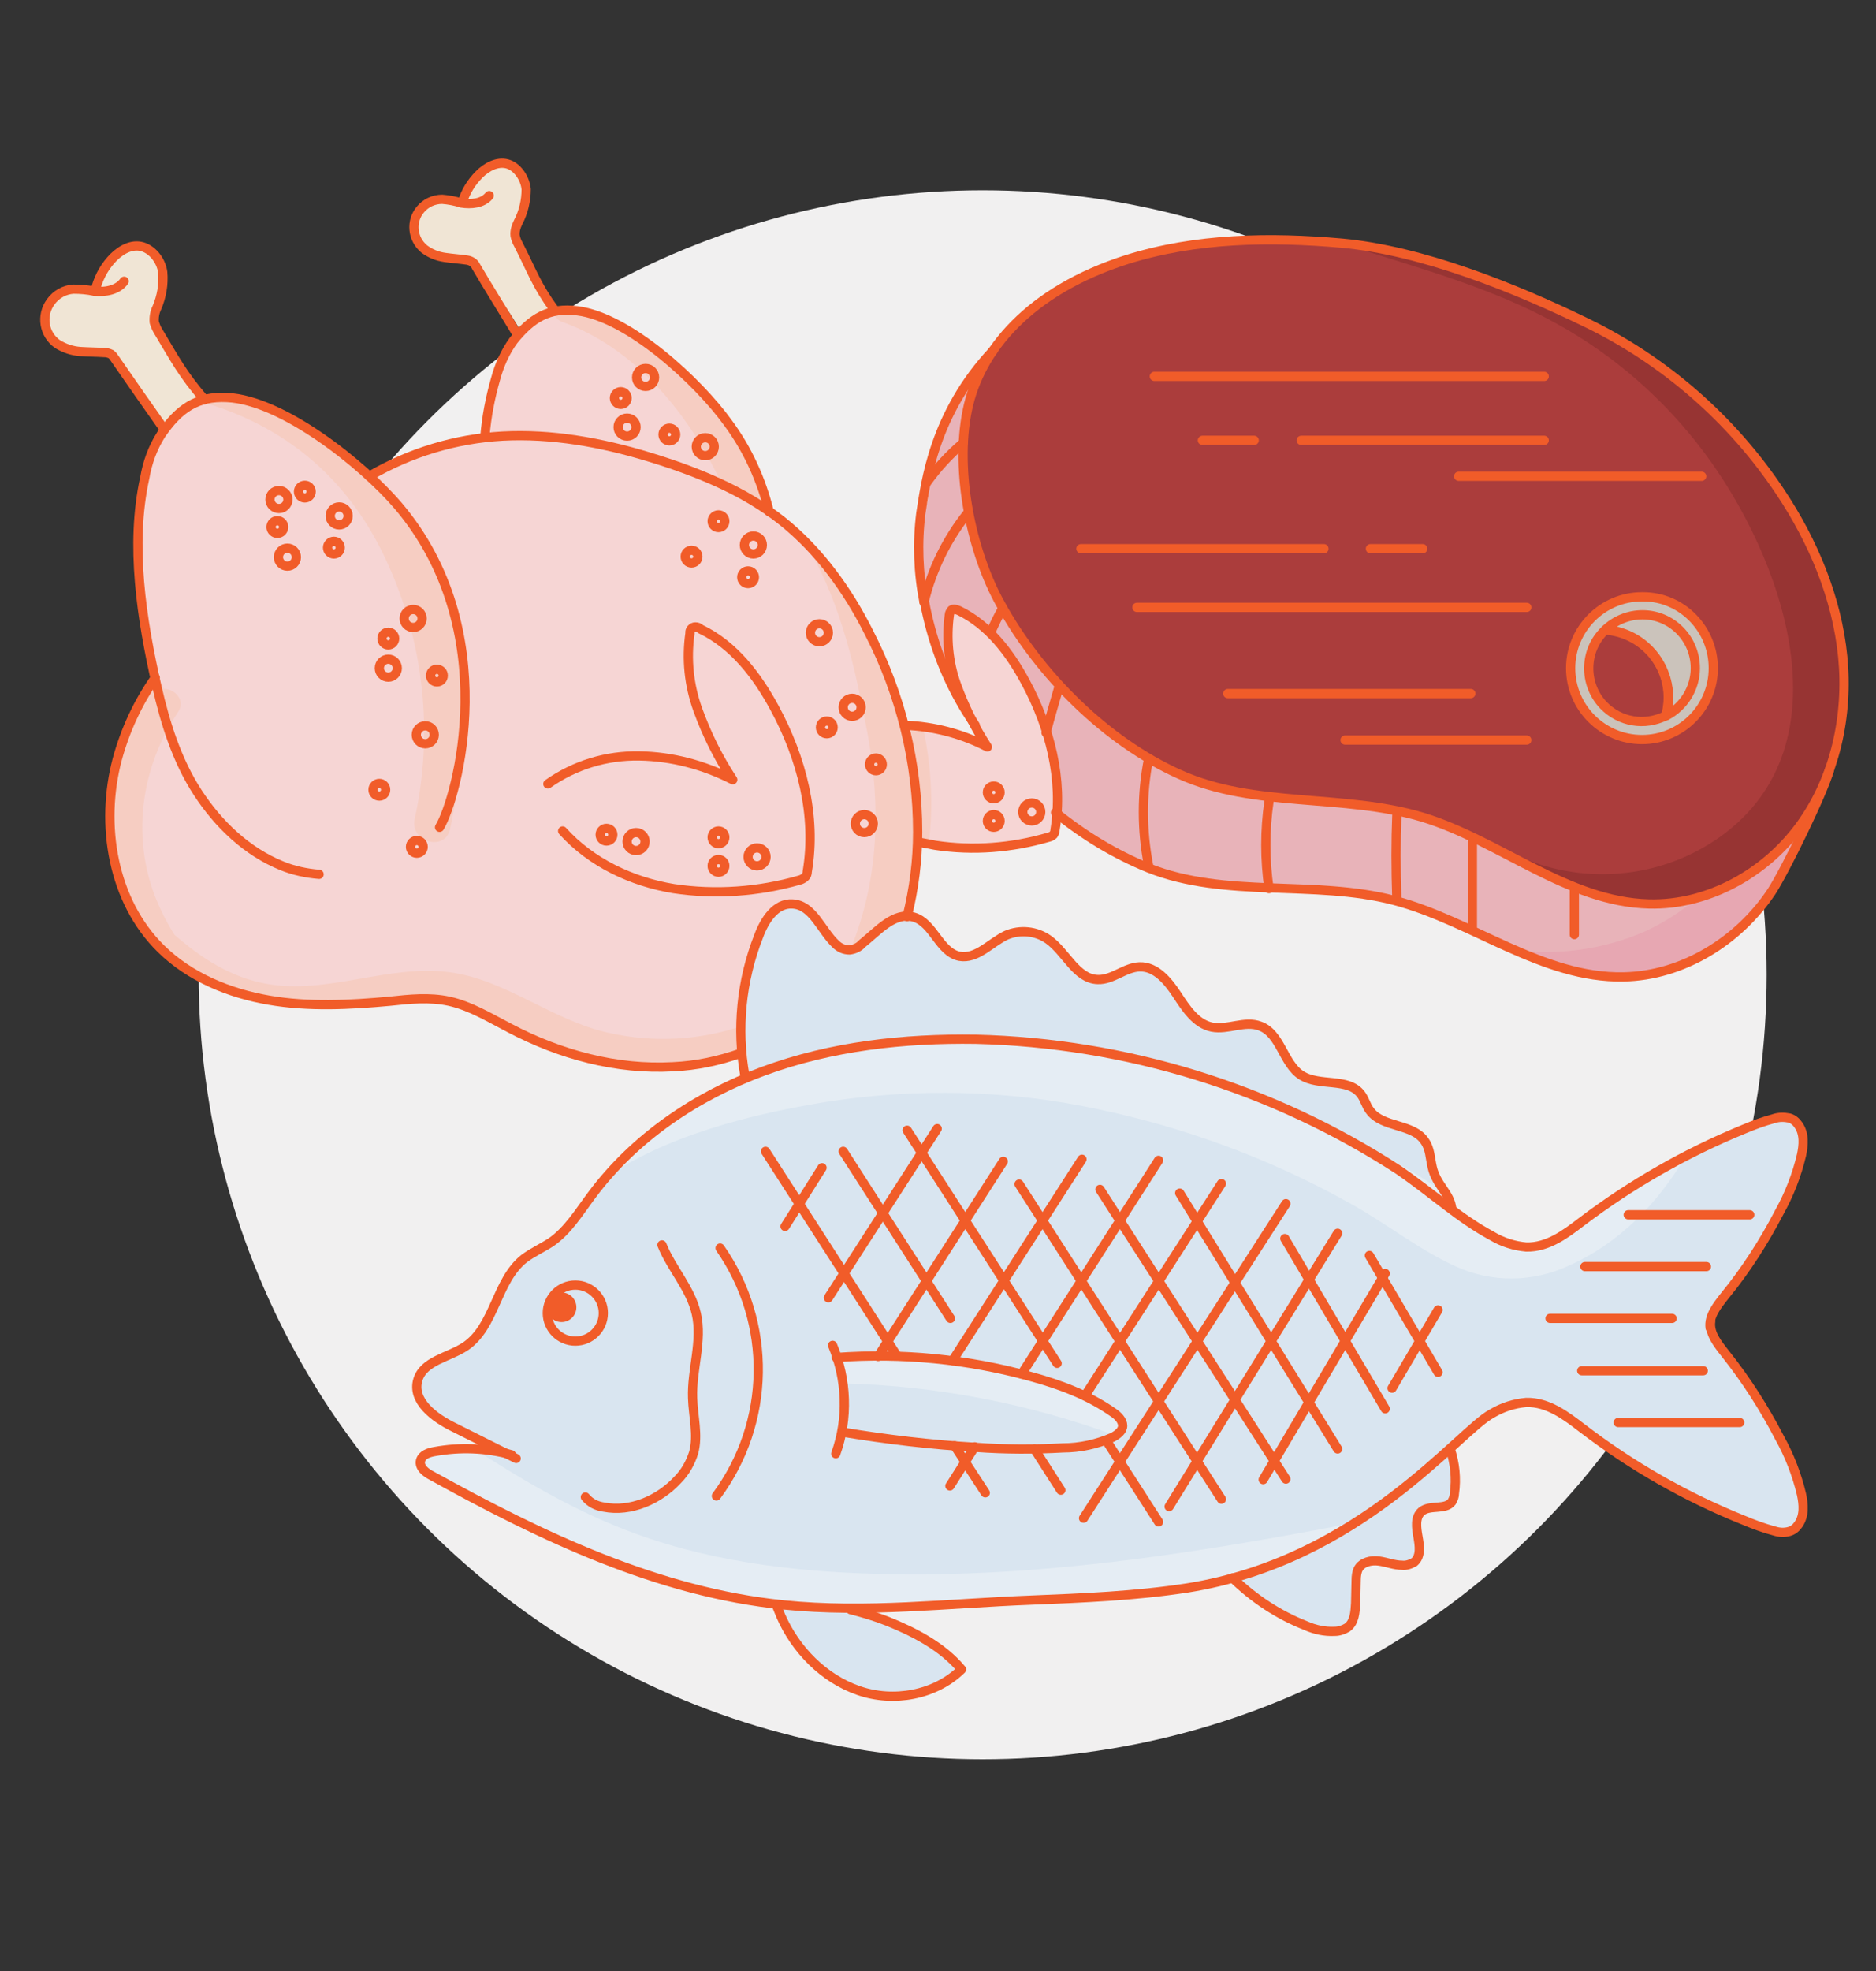
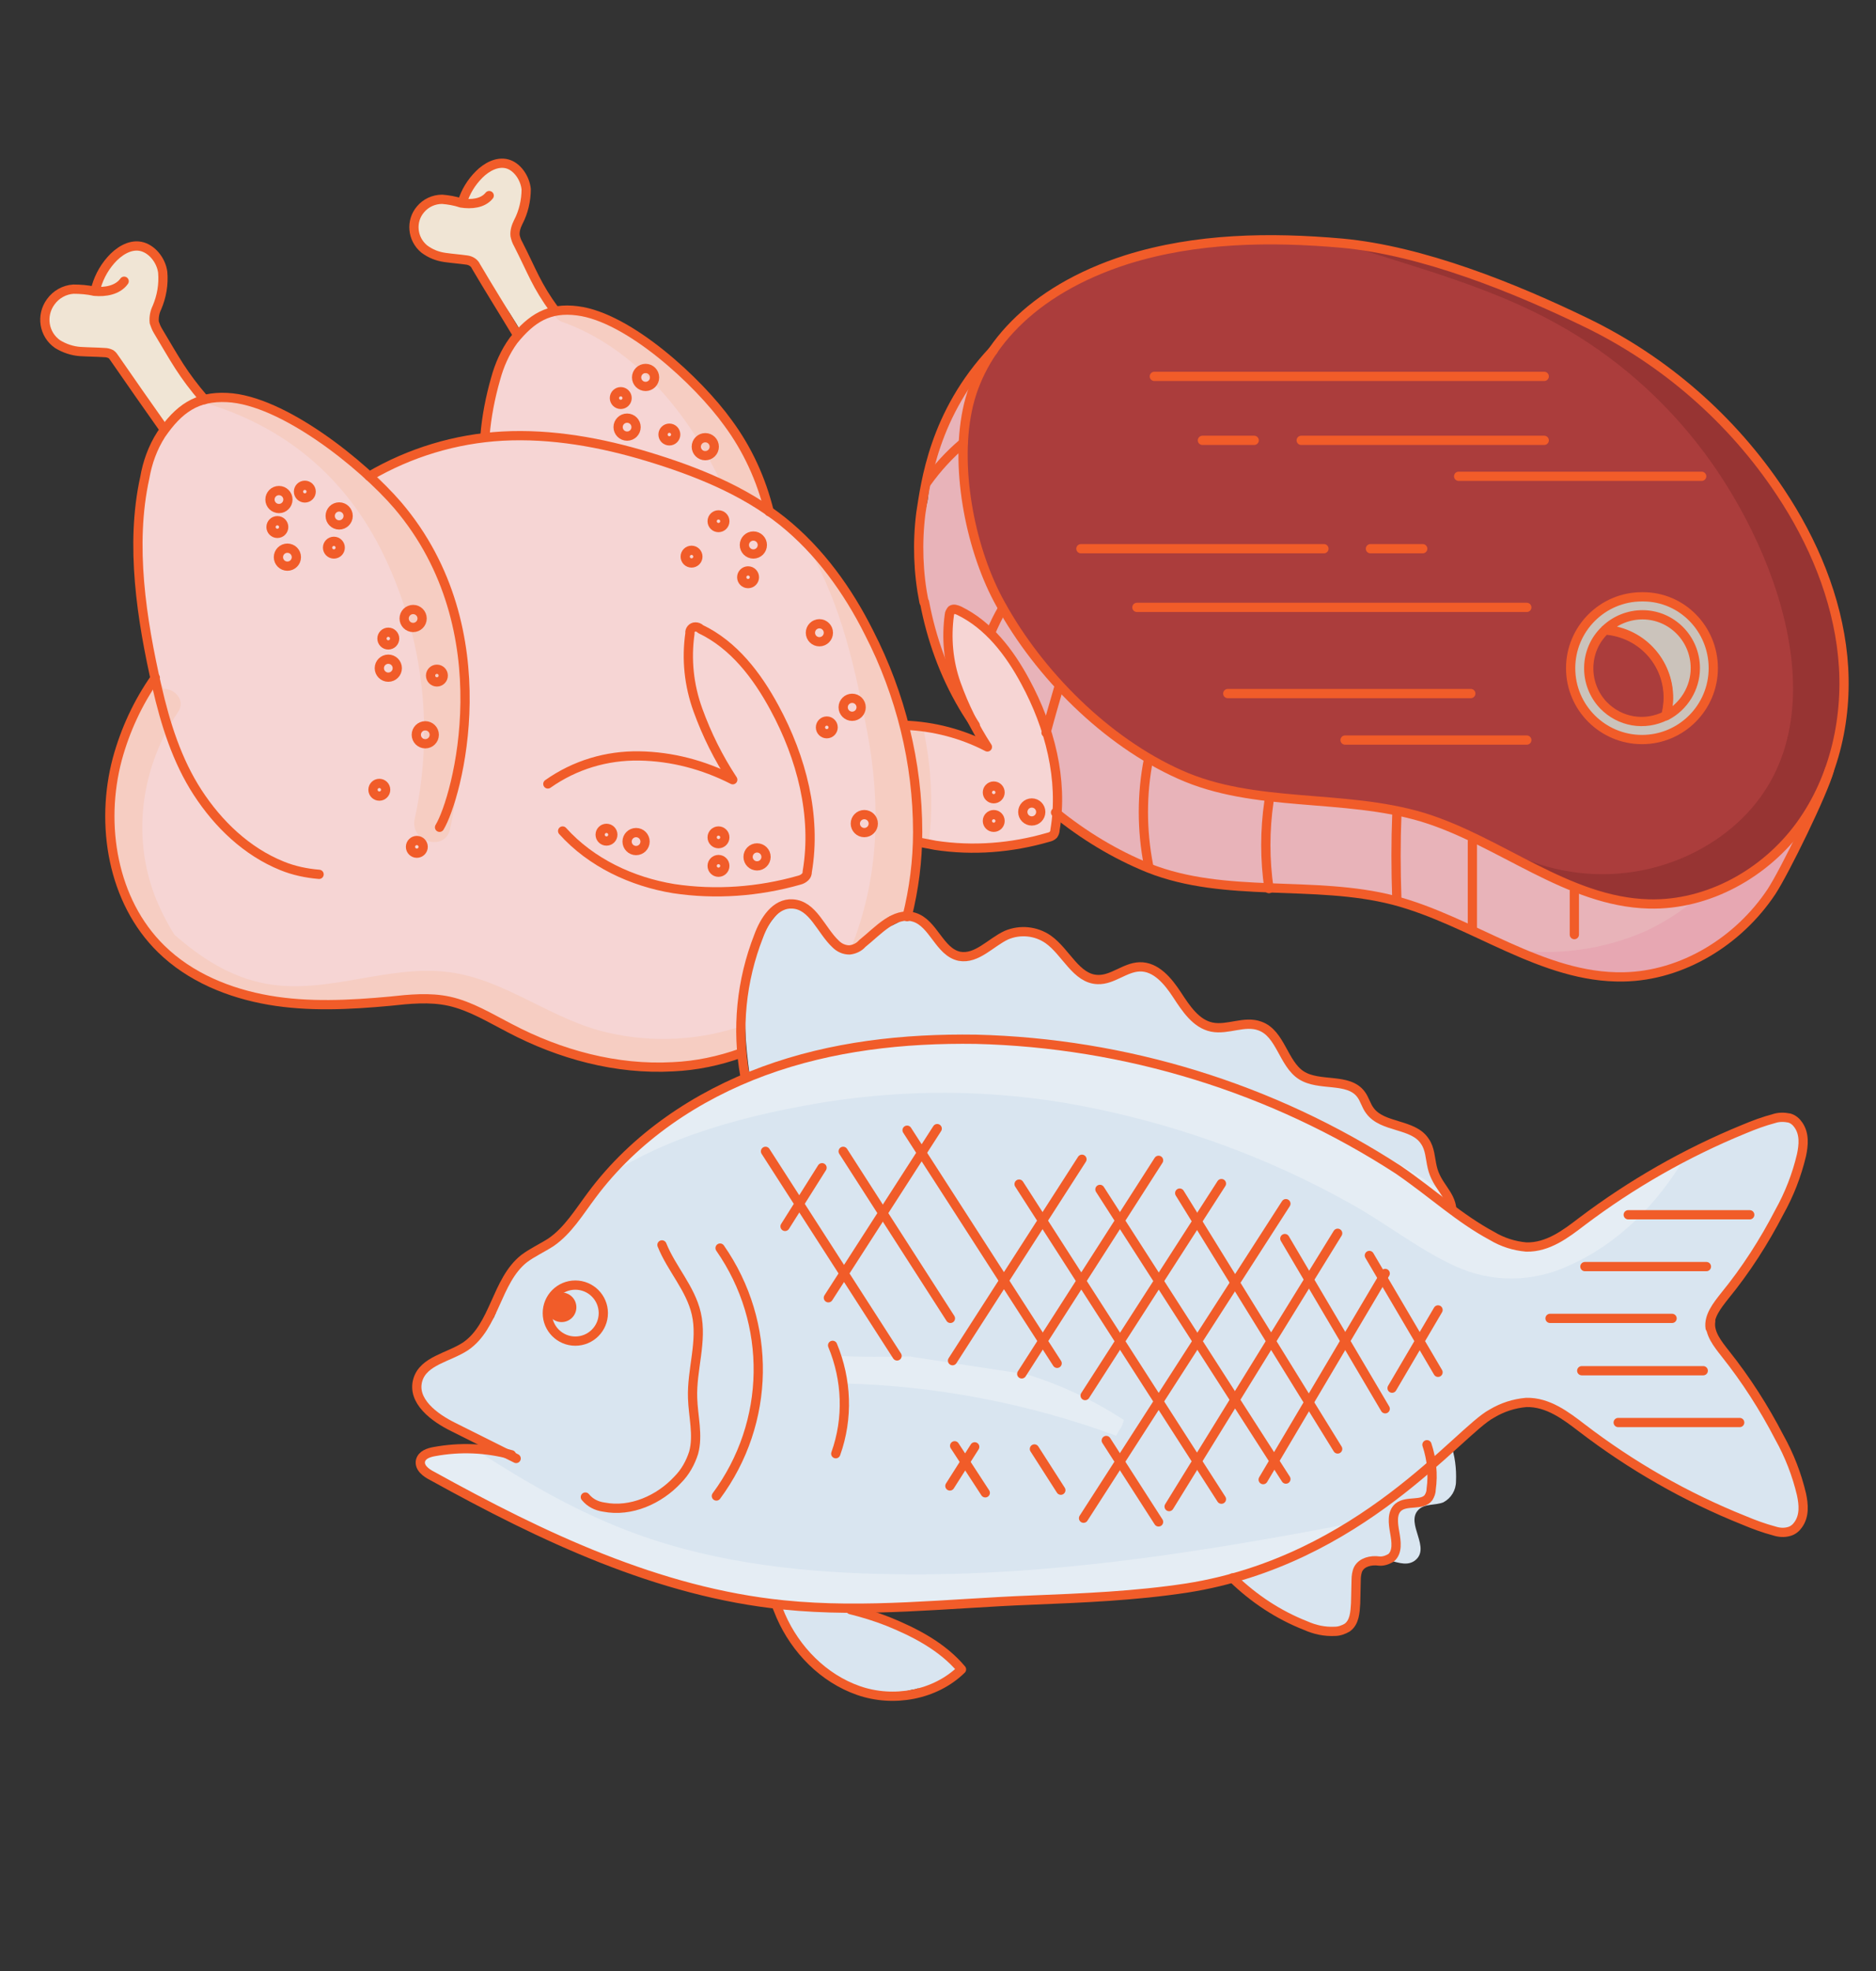
<svg xmlns="http://www.w3.org/2000/svg" version="1.1" id="Layer_1" x="0px" y="0px" viewBox="0 0 355.1 372.9" style="enable-background:new 0 0 355.1 372.9;" xml:space="preserve">
  <rect x="0" y="0" width="355.1" height="372.9" fill="#333333" stroke="none" />
  <style type="text/css">
	.st0{fill:#F1F0F0;}
	.st1{fill:#F6D5D4;}
	.st2{fill:#AB3D3C;}
	.st3{fill:#F0E5D5;}
	.st4{fill:#CBC3BB;}
	.st5{fill:#E8B3B9;}
	.st6{fill:#D9E5F0;}
	.st7{fill:#E7A7B2;}
	.st8{fill:#F6CDC2;}
	.st9{fill:#973433;}
	.st10{fill:#E5EDF4;}
	.st11{fill:#F15C29;}
	.st12{fill:none;stroke:#F15C29;stroke-width:1.75;stroke-linecap:round;stroke-linejoin:round;}
</style>
  <g id="Colour">
-     <circle class="st0" cx="186" cy="184.4" r="148.4" />
    <path class="st1" d="M199.9,152.1c0-0.4,0-0.9-0.1-1.3c0-0.1,0-0.3,0-0.4c0.1-6.7-1.7-13.2-5.1-19c-1.2-4.1-3.7-7.8-7-10.5   c-1.9-2-4-3.9-6.3-5.4c-0.4-0.3-0.9-0.2-1.2,0.1c0,0,0,0,0,0c-0.2,0.1-0.4,0.3-0.5,0.6c-0.2,0.6-0.2,1.2-0.2,1.8c0,0.5,0,1,0,1.5   c-0.3,0.4-0.5,0.9-0.5,1.5c-0.1,5.3,2.6,10.7,5.1,15.3c0.8,1.5,1.7,3,2.6,4.4c-1.7-0.6-3.5-1-5.3-1.4c-0.3,0-0.5,0-0.8,0l-1-0.3   c-0.5-0.4-1.1-0.7-1.7-0.7c-1.3-0.1-2.5-0.2-3.8-0.4c-0.6-0.1-1.2-0.3-1.9-0.4H172l0,0c-0.2,0-0.4-0.1-0.7-0.1c-0.1,0-0.2,0-0.3,0   c-0.2-0.5-0.4-1-0.5-1.5s-0.2-1-0.3-1.5c-0.1-0.5-0.4-1-0.8-1.3c-0.1-0.3-0.2-0.6-0.4-0.9c-1.1-2.7-2.2-5.4-3.4-8.1   c-1.5-3.6-3.2-7.1-5.2-10.5c-1.6-2.7-3.6-5.2-5.8-7.6c-1.6-2.5-3.6-4.8-5.8-6.8c-1.1-1-2.4-1.8-3.7-2.5c-1.7-6.4-4.7-12.3-8.8-17.4   c-2.8-3.6-5.9-6.9-9.2-9.9c-3.2-3.1-6.8-5.8-10.7-7.8c-4.4-2.1-9.5-3-14.2-1.5c-0.4,0.1-0.7,0.5-0.7,0.9c-0.4,0.2-0.7,0.5-1.1,0.7   c-0.3-0.1-0.6,0.1-0.8,0.3c-3.1,3.3-5.3,7.4-6.5,11.8C92.5,76.8,92,80,92,83.2c-0.9,0.2-1.9,0.3-2.8,0.5c-1.3,0.2-2.7,0.4-4,0.8   c-2.6,0.6-5.1,1.4-7.6,2.3c-2.7,0.9-5.3,1.9-7.9,3.2c-3.8-3.3-7.9-6.3-12.2-9c-0.2-0.1-0.5-0.2-0.7-0.1c-0.2-0.1-0.3-0.2-0.5-0.3   l-0.6-0.4l-0.3-0.2c-0.3-0.2-0.7-0.4-1-0.6c-1.9-1.1-3.9-2-5.9-2.8c-0.3-0.1-0.5-0.1-0.8,0.1c-0.7-0.2-1.5-0.4-2.2-0.5   c-2.4-0.7-5-0.6-7.4,0.2c-0.1,0-0.2,0.1-0.3,0.2c-0.4,0.1-0.8,0.2-1.2,0.3c-0.4,0-0.8,0.2-0.9,0.6c-0.2,0.1-0.3,0.2-0.4,0.4   l-0.4,0.5c-1.1,0.8-2,1.7-2.8,2.8c0,0-0.1,0.1-0.1,0.1c-5.5,6.6-6,15.1-5.1,23.3c-0.1,5.9,0.6,11.8,2,17.5c0.1,0.6,0.2,1.2,0.4,1.8   l0,0c0.3,1.6,0.6,3.3,0.9,4.9c-0.9,1-1.7,2-2.5,3.1c-2.1,3-3.7,6.4-4.7,10c-1,3.7-1.5,7.4-1.6,11.2c-0.1,3,0.1,6.1,0.7,9.1   c0,0.2,0,0.5,0,0.7c0.4,2,1.1,3.9,1.8,5.8c0.1,0.4,0.2,0.7,0.3,1.1c1.1,3.8,3.5,6.8,6,9.7c0.5,0.5,1.1,0.8,1.8,0.7   c4.2,3.9,9.3,6.6,14.8,8.1c7.3,1.8,14.9,2.4,22.4,1.8c3.7-0.3,7.3-0.9,11-0.9c3.3,0.1,6.5,0.8,9.6,2.1c5.7,2.3,10.8,5.6,16.8,7   l0.3,0.2c4.4,2.9,9.6,3.8,14.9,3.7c3.2-0.1,6.5-0.5,9.7-0.9l4.7-0.5c1.7-0.2,3-0.4,3.8-1.9c0.5-0.4,0.7-1,0.7-1.7   c-0.6-6,0-12,1.7-17.8c0.7-2.4,1.6-4.9,3.3-6.7c0.8-0.8,1.7-1.5,2.6-2c0.3,0.1,0.5,0.2,0.8,0.2c0.6,0.1,1.1,0.1,1.7,0h0.2l0.5,0.1   l0.3,0.1l0.3,0.2l0.6,0.3l0.4,0.2c0,0,0.2,0.2,0.3,0.2c0.3,0.2,0.5,0.4,0.8,0.7s0.5,0.6,0.8,0.8c0,0,0.1,0.1,0.1,0.1l0.1,0.1   l0.4,0.5c0.5,0.7,0.9,1.4,1.3,2.1c0.5,1,1.3,1.9,2.2,2.5c1.5,0.7,3.2,0.3,4.3-0.9c0.3-0.2,0.6-0.5,0.8-0.8l-0.1,0.1   c0.9-1.1,1.9-2.1,3-3c0.5-0.4,1.1-0.7,1.6-1.1c0.4,0.2,0.9,0.2,1.3,0.1c0.2,0,0.5-0.1,0.7-0.2c0.4-0.1,0.8-0.3,1.1-0.6   c0.4-0.4,0.6-0.9,0.7-1.5c0-0.1,0.1-0.2,0.1-0.3c0.4-1.5,0.6-3.1,0.6-4.6c0.1-0.2,0.1-0.4,0.1-0.6c0.2-2.2,0.3-4.5,0.3-6.8   c1.5,0.6,3.1,1,4.7,1.3c0.8,0.2,1.6-0.1,2.2-0.6c5.8,0.3,11.7-0.4,17.3-2c1.2-0.3,2-1.6,1.8-2.8C199.9,153.9,200,153,199.9,152.1z" />
    <path class="st1" d="M199.9,152.1c0-0.4,0-0.9-0.1-1.3c0-0.1,0-0.3,0-0.4c0.1-6.7-1.7-13.2-5.1-19c-1.2-4.1-3.7-7.8-7-10.5   c-1.9-2-4-3.9-6.3-5.4c-0.4-0.3-0.9-0.2-1.2,0.1c0,0,0,0,0,0c-0.2,0.1-0.4,0.3-0.5,0.6c-0.2,0.6-0.2,1.2-0.2,1.8c0,0.5,0,1,0,1.5   c-0.3,0.4-0.5,0.9-0.5,1.5c-0.1,5.3,2.6,10.7,5.1,15.3c0.8,1.5,1.7,3,2.6,4.4c-1.7-0.6-3.5-1-5.3-1.4c-0.3-0.1-0.3-0.7-0.6-0.6   l-1.2-0.4c-0.4-0.4-1.1,0-1.8-0.1c-1.3-0.1-2.4-0.9-3.7-1.1c-0.6-0.1-1.3,0.4-2,0.3H172l0,0c-0.2,0-0.4-0.1-0.7-0.1   c-0.1,0-0.2,0-0.3,0c-0.2-0.5-0.4-1-0.5-1.5s-0.2-1-0.3-1.5c-0.1-0.5-0.4-1-0.8-1.3c-0.1-0.3,0.1-0.8,0-1.1c-1.1-2.7-2-6-3.2-8.6   c-1.6-3.6-3.7-6.5-5.7-9.8c-1.6-2.7-2.9-5.5-5.1-7.8c-1.9-2.4-4-4.7-6.5-6.6c-1.1-1-2.4-1.8-3.7-2.5c-1.7-6.4-4.7-12.3-8.8-17.4   c-2.8-3.6-5.9-6.9-9.2-9.9c-3.2-3.1-6.8-5.8-10.7-7.8c-4.4-2.1-9.5-3-14.2-1.5c-0.4,0.1-0.7,0.5-0.7,0.9c-0.4,0.2-0.7,0.5-1.1,0.7   c-0.3-0.1-0.6,0.1-0.8,0.3c-3.1,3.3-5.3,7.4-6.5,11.8c-0.9,3.1-1.3,6.3-1.3,9.5c-0.9,0.2-1.9,0.3-2.8,0.5c-1.3,0.2-2.7,0.4-4,0.8   c-2.6,0.6-5.1,1.4-7.6,2.3c-2.7,0.9-5.3,1.9-7.9,3.2c-3.8-3.3-7.9-6.3-12.2-9c-0.2-0.1-0.5-0.2-0.7-0.1c-0.2-0.1-0.3-0.2-0.5-0.3   l-0.6-0.4l-0.3-0.2c-0.3-0.2-0.7-0.4-1-0.6c-1.9-1.1-3.9-2-5.9-2.8c-0.3-0.1-0.5-0.1-0.8,0.1c-0.7-0.2-1.5-0.4-2.2-0.5   c-2.4-0.7-5-0.6-7.4,0.2c-0.1,0-0.2,0.1-0.3,0.2c-0.4,0.1-0.8,0.2-1.2,0.3c-0.4,0-0.8,0.2-0.9,0.6c-0.2,0.1-0.3,0.2-0.4,0.4   l-0.4,0.5c-1.1,0.8-2,1.7-2.8,2.8c0,0-0.1,0.1-0.1,0.1c-5.5,6.6-6,15.1-5.1,23.3c-0.1,5.9,0.6,11.8,2,17.5c0.1,0.6,0.2,1.2,0.4,1.8   l0,0c0.3,1.6,0.6,3.3,0.9,4.9c-0.9,1-1.7,2-2.5,3.1c-2.1,3-3.7,6.4-4.7,10c-1,3.7-1.5,7.4-1.6,11.2c-0.1,3,0.1,6.1,0.7,9.1   c0,0.2,0,0.5,0,0.7c0.4,2,1.1,3.9,1.8,5.8c0.1,0.4,0.2,0.7,0.3,1.1c1.1,3.8,3.5,6.8,6,9.7c0.5,0.5,1.1,0.8,1.8,0.7   c4.2,3.9,9.3,6.6,14.8,8.1c7.3,1.8,14.9,2.4,22.4,1.8c3.7-0.3,7.3-0.9,11-0.9c3.3,0.1,6.5,0.8,9.6,2.1c5.7,2.3,10.8,5.6,16.8,7   l0.3,0.2c4.4,2.9,9.6,3.8,14.9,3.7c3.2-0.1,6.5-0.5,9.7-0.9l4.7-0.5c1.7-0.2,3-0.4,3.8-1.9c0.5-0.4,0.7-1,0.7-1.7   c-0.6-6,0-12,1.7-17.8c0.7-2.4,1.6-4.9,3.3-6.7c0.8-0.8,1.7-1.5,2.6-2c0.3,0.1,0.5,0.2,0.8,0.2c0.6,0.1,1.1,0.1,1.7,0h0.2l0.5,0.1   l0.3,0.1l0.3,0.2l0.6,0.3l0.4,0.2c0,0,0.2,0.2,0.3,0.2c0.3,0.2,0.5,0.4,0.8,0.7s0.5,0.6,0.8,0.8c0,0,0.1,0.1,0.1,0.1l0.1,0.1   l0.4,0.5c0.5,0.7,0.9,1.4,1.3,2.1c0.5,1,1.3,1.9,2.2,2.5c1.5,0.7,3.2,0.3,4.3-0.9c0.3-0.2,0.6-0.5,0.8-0.8l-0.1,0.1   c0.9-1.1,1.9-2.1,3-3c0.5-0.4,1.1-0.7,1.6-1.1c0.4,0.2,0.9,0.2,1.3,0.1c0.2,0,0.5-0.1,0.7-0.2c0.4-0.1,0.8-0.3,1.1-0.6   c0.4-0.4,0.6-0.9,0.7-1.5c0-0.1,0.1-0.2,0.1-0.3c0.4-1.5,0.6-3.1,0.6-4.6c0.1-0.2,0.1-0.4,0.1-0.6c0.2-2.2,0.3-4.5,0.3-6.8   c1.5,0.6,3.1,1,4.7,1.3c0.9,0.2,2.6,0.5,3.2,0c5.7,0.2,11.4-0.5,16.9-2.2c1-0.3,1.3-1.7,1.3-2.8c0-0.1,0-0.3,0-0.4   C199.9,153.9,200,153,199.9,152.1z" />
    <path class="st2" d="M349.3,128.5c-0.1-1.3-0.3-2.6-0.5-3.8c-0.4-2.7-0.9-5.4-1.6-8.1c0.5-0.6,0.7-1.4,0.4-2.2   c-1.5-4.8-3.6-9.4-6.2-13.7c-2.5-4.3-5.3-8.5-8.3-12.5c-3.1-4-6.5-7.8-10.2-11.3c-5-5.6-11-10.2-17.6-13.8   c-4.1-2.3-8.4-4.4-12.8-6.1c-1.9-0.7-3.8-1.3-5.7-1.8c-2-1-4.1-1.8-6.3-2.5c-4.7-1.7-9.4-3.1-14.2-4.2c-4.9-1.1-9.9-1.8-14.8-2.5   c-0.4,0-0.9-0.1-1.3-0.1c-3-0.5-6-0.7-9-0.6c-4.4,0.1-8.8,0.3-13.1,0.7c-4.4,0.4-8.7,1.1-12.9,2.3c-2.1,0.6-4.1,1.4-6.1,2.4   c-0.9,0.4-1.8,0.9-2.6,1.4c-0.7,0.2-1.4,0.4-2.1,0.7c-3,1-5.7,2.9-7.7,5.4c-0.3,0.1-0.5,0.2-0.7,0.3c-1.4,0.9-2.7,2.1-3.7,3.4   c-0.6,0-1.1,0.3-1.4,0.7c-4.6,5.2-7.3,11.8-7.8,18.7c-0.2,1.1-0.3,2.1-0.4,3.2c-0.3,5.5,0.3,11,1.9,16.3   c2.8,10.1,7.5,19.8,14.7,27.5c1.6,1.7,3.3,3.3,5.1,4.8c1.6,1.8,3.5,3.3,5.4,4.7c0,0.8,0.5,1.5,1.1,1.9c6.6,4.5,13.9,7.8,21.6,9.7   c8.3,2.1,16.8,1.8,25.2,3.1c4.9,0.8,9.8,1.8,14.6,2.9c0.3,0,0.5,0,0.8,0c0.7,0.3,1.5,0.5,2.2,0.8c0.1,0.7,0.5,1.3,1.1,1.6l14.3,6.5   c4.4,2,8.9,4.5,13.6,5.8c2.4,0.6,4.9,0.9,7.5,1c2.4,0.2,4.8,0.1,7.2-0.2c4.2-0.7,8-2.6,11.2-5.4c5.6-3,10.2-7.6,13.3-13.2   c1.9-3.7,3.3-7.6,4.3-11.6C349.1,136.9,349.6,132.6,349.3,128.5z" />
    <path class="st3" d="M96.9,44.2c0.7-1.2,1.3-2.5,1.8-3.8c0.8-1.8,1.1-3.9,0.7-5.9c-0.4-1.9-2.1-3.2-4-3.1c-1,0.1-2,0.4-2.8,1   c-0.5,0.1-1,0.3-1.4,0.6c-2,1.3-2.8,3.5-3.4,5.6l-1-0.4c-1.2-0.4-2.5-0.4-3.6,0.2c-0.4-0.1-0.8-0.1-1.2,0c-3.5,1.4-4,5.5-1.6,8.2   c1.1,1.1,2.5,1.9,4.1,2.2c1.3,0.3,2.8,0.2,4.1,0.6s1.9,1.8,2.7,2.7c0.9,1.2,1.8,2.4,2.7,3.6c1.8,2.4,3.4,4.9,4.9,7.5   c0.4-0.5,0.8-0.9,1.2-1.3c0.2-0.2,0.5-0.3,0.8-0.3c0.3-0.3,0.7-0.5,1.1-0.7c0-0.4,0.3-0.8,0.7-0.9c0.9-0.3,1.8-0.5,2.7-0.6   C102.4,54.3,99.6,49.3,96.9,44.2z M30,63.5c-0.8-1-1-2.4-0.6-3.6c0.6-1.9,1-3.9,1.4-5.9c0.3-1.9,0-3.8-0.8-5.5   c-1-1.5-2.8-2.1-4.4-1.7c-3.1,0.6-5,3-5.9,5.8L19.4,53c-0.4,0.7-0.8,1.4-1.1,2.1c-1.1-0.1-2.2,0-3.3,0.1c-0.1,0-0.2,0-0.3,0.1   c-0.7,0-1.4,0.2-2,0.4c-0.3-0.3-0.8-0.3-1.1-0.1c-0.5,0.2-1,0.6-1.3,1.1c-0.1,0.2-0.2,0.4-0.3,0.6c-0.3,0.2-0.6,0.5-0.8,0.9   c-0.3,0.7-0.4,1.5-0.1,2.3c0.1,0.2,0.1,0.5,0.2,0.7c0,0.5,0,1,0.1,1.5l0,0c0,0.1,0,0.2,0,0.3c0.1,0.4,0.4,0.7,0.7,0.7l0,0   c0.9,1.3,2.3,2.3,3.9,2.6c1.8,0.3,3.6,0.5,5.5,0.5c1,0.1,1.9,0.3,2.8,0.7c0.5,0.9,1,1.8,1.6,2.6c1.5,2.7,3.1,5.4,5,7.9   c0.8,1.2,1.7,2.3,2.6,3.3c0.1,0.1,0.1,0.1,0.2,0.2l0.2-0.2c0,0,0.1-0.1,0.1-0.1c0.8-1.1,1.7-2.1,2.8-2.8l0.4-0.5   c0.1-0.1,0.3-0.3,0.4-0.4c0.2-0.4,0.5-0.6,0.9-0.6c0.4,0,0.8-0.1,1.2-0.3c0.1-0.1,0.2-0.1,0.3-0.2c0.5-0.2,1-0.3,1.6-0.4   c-2.5-3.2-5.1-6.5-7.6-9.7C31.3,65.3,30.6,64.4,30,63.5z" />
    <path class="st4" d="M323.9,122.7c-0.5-1.5-1.3-2.9-2.3-4.2c-4.4-5.6-12.3-6.5-18.4-3.2c-0.6,0.3-1,0.9-1,1.5   c-0.3,0-0.6,0.2-0.8,0.4c-1.9,2.2-3.1,4.9-3.6,7.8c-0.2,1.4-0.2,2.9,0.1,4.3c-0.1,0.4-0.1,0.8,0.1,1.2c0.2,0.3,0.3,0.6,0.5,0.9   c0.3,0.7,0.6,1.3,1,1.9c0.1,0.2,0.3,0.4,0.6,0.5c0.4,0.6,0.9,1.1,1.4,1.6c0.3,0.3,0.7,0.6,1.1,0.9c0,0.2,0.1,0.3,0.2,0.4   c0.8,1.2,2,2.1,3.4,2.5c1.4,0.4,2.9,0.6,4.3,0.4h0.3c2.9,0.4,5.8-0.3,8.2-2c0.4-0.3,0.7-0.8,0.7-1.3c0.1-0.1,0.3-0.2,0.4-0.3   c2.4-2,3.5-5,4-8C324.4,126.4,324.4,124.5,323.9,122.7z M303.5,119.4c0.1-0.1,0.2-0.3,0.2-0.4c0.5,0.1,1,0.1,1.4-0.2   c1.3,0.3,2.5,0.8,3.7,1.4c1.5,0.8,2.8,1.7,3.9,2.9l0,0c0.9,1.3,1.7,2.7,2.4,4.1c0.5,1.9,0.8,3.9,0.8,5.8c-0.1,0.3-0.1,0.7,0,1.1   c0,0.2,0,0.4,0,0.6c-0.3,0.1-0.5,0.3-0.8,0.5s-0.7,0.4-1.1,0.5l-0.3,0.1h0l-0.1,0.1c-0.2-0.1-0.5-0.1-0.7,0   c-1.4,0.3-2.8,0.4-4.1,0.1c-0.3-0.1-0.6-0.1-0.8-0.2h-0.1c-1.6-0.6-3.1-1.4-4.5-2.5c-0.9-0.9-1.6-1.9-2.2-3   C299.8,126.6,301.1,122.4,303.5,119.4z" />
    <path class="st5" d="M339.6,157.1c-1,1.6-2.1,3-3.3,4.4c-0.2,0-0.3,0.1-0.4,0.2c-1,1-2,2-3,3c-1,0.7-2,1.4-3,2   c-1.9,1-3.9,1.9-6,2.6c-0.2,0.1-0.3,0.2-0.5,0.3c-6.6,1.4-13.5,2-20.1,0.4c-0.8-0.2-1.6-0.5-2.3-0.8c-8-2.9-15.2-7.5-22.9-11.1   c-4.4-2.1-9-3.7-13.8-4.6c-0.5-0.1-1,0-1.4,0.2c-7.3-1.3-14.6-2.3-22-3c-0.5,0-1,0.2-1.3,0.5c-5.3-0.9-10.6-2.3-15.7-4.1   c-3.3-1.7-6.6-3.4-9.8-5.1c-2.1-1.6-4.2-3.2-6.2-4.8c-1.7-1.5-3.4-3-5-4.6c-0.1-0.1-0.3-0.2-0.5-0.2c-0.4-0.4-0.8-0.9-1.2-1.3   c-0.8-0.9-1.5-1.9-2.3-2.8c-1.7-2.3-3.4-4.6-5.3-6.8c-0.1-0.1-0.2-0.2-0.4-0.2c-1.6-2.6-3.2-5.1-4.7-7.7c-0.5-1.1-1-2.1-1.5-3.2   c0.4-0.5,0.5-1.1,0.2-1.6c-3.4-7-5.1-14.7-5-22.5c0.1-0.1,0.1-0.3,0.1-0.4c0.5-4.6,1.4-9.2,2.8-13.6c0.4-1.2-1.6-1.8-1.9-0.5   c-0.1,0.5-0.3,1-0.4,1.5c-0.2,0.1-0.4,0.2-0.6,0.4c-2.1,3.8-3.7,7.9-4.8,12.2c-0.9,2.8-1.5,5.7-1.8,8.7c-0.4,1.6-0.7,3.2-0.9,4.9   c-0.4,3.5-0.7,7.5,0.3,11c0.1,1.3,0.3,2.6,0.6,3.9c0.3,1.9,0.7,3.9,1.3,5.7c0.4,2.7,1.2,5.4,2.5,7.8c0.1,0.2,0.4,0.3,0.6,0.2   c0.4,0.1,0.8-0.2,0.6-0.6c-0.5-1.3-0.9-2.7-1.3-4.1c0.1-0.1,0.1-0.2,0.1-0.4c-0.1-0.5-0.1-0.9-0.1-1.4v-4.7   c0.1-0.6,0.3-1.2,0.5-1.8c0.2-0.1,0.4-0.2,0.6-0.4l0,0c0.7,0.3,1.5,0.5,2.2,0.7c1.3,1.2,2.7,2.4,4,3.5l3.1,2.8   c0.1,0.1,0.2,0.1,0.4,0.1l0.3,0.4c1.4,2.6,2.9,5.1,4.5,7.5c0.6,1.1,1.1,2.2,1.6,3.4c0.1,0.3,0.2,0.6,0.4,0.8   c0.5,1.9,0.9,3.7,1.3,5.6s0.8,3.6,1.1,5.5c0.2,1.1,0.4,2.2,0.8,3.2c0.1,0.8,0.2,1.6,0.2,2.3c0,0,0,0,0,0.1l-0.1,2.6   c0,0.6,0.4,1,1,1c0.1,0,0.1,0,0.1,0c0,0.3,0.1,0.5,0.3,0.7c3.6,3.1,7.6,5.7,12,7.4c0.1,0.1,0.2,0.2,0.3,0.3c1.3,1,2.8,1.7,4.4,1.8   c10.7,4.3,22.4,3.7,33.7,4.5c5.7,0.3,11.3,1.4,16.7,3.3c5.1,1.8,9.9,4.3,14.8,6.5c4.7,2.2,9.7,3.8,14.9,4.7c2.4,1,5,1.6,7.7,1.5   c3.7,0,7.4-0.7,10.9-1.9c2.3-0.9,4.5-2.1,6.5-3.5c0.1,0,0.3-0.1,0.4-0.2c0.8-0.4,1.5-0.8,2.1-1.3c0.5-0.4,1-0.8,1.5-1.2   c0.9-0.6,1.8-1.3,2.7-2c0.9-0.8,1.8-1.6,2.7-2.5c0.1-0.1,0.2-0.2,0.3-0.3c0.1-0.1,0.1-0.2,0.2-0.3c0.2-0.3,0.4-0.6,0.6-1   c2.7-4.1,5.2-8.3,7.5-12.6c0.3-0.5,0.1-1.1-0.4-1.4C340.5,156.5,339.9,156.7,339.6,157.1L339.6,157.1z" />
    <path class="st6" d="M340.4,281.6c-0.7-2.3-1.6-4.6-2.8-6.8c-0.8-1.5-1.6-3-2.4-4.4c0.1-0.3,0-0.7-0.1-1c-2.6-5-5.7-9.6-9.3-13.9   c-0.8-1.4-1.5-2.8-2.2-4.2c0.1-1.1,0.2-2.2,0.5-3.3c0-0.1,0-0.1,0-0.2c0.6-0.8,1.2-1.6,1.8-2.4c2.2-2.9,4.4-5.8,6.5-8.8   c2.8-4.1,5.1-8.7,6.7-13.4c0.4-0.2,0.8-0.5,0.9-1c0.6-1.8,0.9-3.8,0.9-5.7c0-0.9,0-1.7-0.2-2.6c-0.2-0.9-0.8-1.8-1.5-2.3   c-0.4-0.3-0.9-0.3-1.3-0.1c-2.2-0.5-5,0.8-7,1.6c-3.6,1.5-7,3.2-10.5,5c-2.5,1.3-4.9,2.8-7.2,4.2c-3.2,1.5-6.2,3.3-9.1,5.3   c-2.1,1.5-3.9,3.2-6.1,4.6c-1.2,0.8-2.5,1.6-3.8,2.3c-0.6,0.4-1.3,0.8-2,1.1c-2.6-0.1-5.1-0.3-7.7-0.5c-1.9-0.9-3.7-2-5.4-3.1   c-1.2-0.7-2.3-1.5-3.5-2.3c-0.3-2-1.5-3.8-2.7-5.4c-0.5-0.8-1-1.6-1.4-2.4c-0.5-1.8-0.5-3.6-1.6-5.1c-1.2-1.7-2.8-3.1-4.6-4.1   c-1.7-0.9-4-0.6-5.5-2l-0.4-0.4c0-0.2,0-0.3,0-0.5c-0.5-1.5-1.5-2.9-2.8-3.8c-1.3-0.8-2.8-1.3-4.3-1.6c-0.5-0.1-1.1,0-1.4,0.4   c-1.4-0.2-2.7-0.5-4-1c-1-0.9-1.8-1.9-2.4-3c-0.6-1.3-1.2-2.5-2-3.7c-1-1.2-2.2-2.1-3.6-2.7c-1.4-0.6-3.1-0.2-4.6,0   c-1.4,0.3-2.9,0.2-4.3-0.1c-1.1-0.3-2.2-0.8-3.2-1.3l-0.7-0.6c-0.9-0.9-1.7-1.8-2.3-2.8c-0.9-1.3-1.9-2.6-3-3.8   c-0.5-1.1-1.6-1.8-2.8-2c-1.3-0.6-2.8-0.9-4.3-0.6c-0.7,0-1.2,0.5-1.4,1.1c-0.7,0.2-1.5,0.5-2.2,0.7c-1.1,0.3-2.3,0.5-3.5,0.4   c-2-1.7-3.8-3.8-5.6-5.6c-1.5-1.8-3.6-2.9-5.9-3.2c-2.6-0.3-5.1,0.8-7.5,1.9c-0.6,0.2-0.9,0.9-0.7,1.6c0,0,0,0,0,0l-1.3,0.5   c-0.9,0.4-1.8,0.6-2.8,0.6c-0.4,0-0.8-0.1-1.2-0.3c-0.4-0.2-0.7-0.5-1.1-0.8c-2-1.8-4.1-3.7-6-5.6c-0.1-0.1-0.2-0.2-0.4-0.2   c-0.4-0.4-0.9-0.7-1.5-0.8c-1,0-1.9,0.3-2.6,1c-0.4,0.2-0.8,0.4-1.2,0.6h-0.1c-1.9,1-3.7,2.2-5.4,3.5c-0.6,0.4-1.1,0.9-1.6,1.4   l-0.2-0.1l-0.1-0.1c-0.5-0.3-1-0.5-1.5-0.8c-1.4-1.5-2.9-2.9-4.6-4.2c-0.3-0.4-0.6-0.9-0.9-1.3c-0.5-0.7-1.1-1.1-1.9-1.4   c-0.1,0-0.3-0.1-0.5-0.1c-0.3-0.2-0.7-0.4-1-0.5c-0.6-0.2-1.2-0.3-1.8-0.3c-0.7,0-1.3,0.5-1.4,1.1c-0.2,0.1-0.4,0.3-0.6,0.5   c-1.2,1.3-2.2,2.7-2.8,4.4c-1.4,2.7-2.3,5.5-2.9,8.4c-0.9,5.8-0.4,12,0.4,17.8c-1.2,0.5-2.4,1.1-3.6,1.6c-4.2,1.9-8.1,4.5-11.4,7.7   c-0.4,0.1-0.7,0.3-1,0.6c-0.5,0.4-1.1,0.9-1.6,1.3c-0.6,0.1-1.1,0.3-1.6,0.7c-3.2,2.6-6.1,5.6-8.8,8.7c-1.4,1.6-2.7,3.3-3.9,5.1   c-1,1.6-2.2,3-3.4,4.4c-1.5,1.2-3,2.2-4.8,2.9c-1.8,1-3.4,2.4-4.6,4c-1.7,2.4-2.9,5.2-3.4,8.1c-0.1,0.2-0.2,0.3-0.2,0.5   c-0.4,0.6-0.8,1.3-1.2,1.9l-0.1,0.1l-0.1,0.1l-0.3,0.4c-0.3,0.3-0.6,0.6-0.9,0.9c-1.4,1.4-3,2.7-4.6,3.9c-0.5,0-1,0.1-1.4,0.4   c-1.5,1-3.7,2-4.7,3.5c-1.1,1.7-0.7,4,0.4,5.6c1.1,1.6,2.7,2.8,4.6,3.4l0.2,0.1c0.1,0.1,0.3,0.3,0.5,0.4c1,0.6,2,1.1,3.2,1.4   c1.1,0.6,2.2,1.2,3.2,1.8l2.9,1.6l0.1,0.1c-0.4-0.1-0.9-0.1-1.3-0.2c-2.8-0.3-5.9,0.6-8.6-0.3c-1-0.3-2.2,0.1-2.8,1   c-0.3-0.1-0.7,0-1,0.1c-0.5,0.2-0.8,0.5-1,1c0,0.1,0,0.2,0,0.2c-0.2,0.7,0,1.4,0.6,1.8c0.3,0.2,0.7,0.3,1,0.5l0.2,0.1l0.4,0.2   c0.5,0.3,1,0.6,1.5,0.9l0.2,0.2c0.1,0.2,0.3,0.3,0.5,0.4C97,287.1,109.8,293,123,298c0.4,0.2,0.9,0.1,1.2-0.1   c7.5,2.6,15.2,4.3,23,5.2c0,0.3,0.1,0.5,0.2,0.7c2.1,4,4.4,8.1,7.9,11.1c-0.1,0.5,0,1,0.4,1.3c2.4,2.1,5.2,3.5,8.3,4   c2.8,0.4,5.6,0.3,8.4-0.5c0.4-0.1,0.9-0.1,1.3-0.3h0.1c3,1,4.5-1.9,6.8-2.9c0.7-0.4,0.9-1.4,0.5-2.1c-0.1-0.2-0.3-0.4-0.5-0.5   l-1-0.6c0-0.5-0.3-0.9-0.7-1.2c-4.5-3-9.3-5.5-14.4-7.2c-0.4-0.1-0.8-0.1-1.2,0.2c-0.4-0.2-0.9-0.4-1.3-0.6   c-0.2-0.1-0.5-0.1-0.7-0.1l-0.1-0.1c-0.6-0.4-1.3-0.3-1.8,0.2c-0.4-0.3-0.9-0.6-1.4-0.8c4.3,0.1,8.5,0.1,12.8-0.2   c2.6-0.1,5.2-0.4,7.8-0.6c0.2,0.1,0.4,0.2,0.6,0.3c2.2,0.6,4.2-0.1,6.4-0.5c2.4-0.4,4.8-0.6,7.3-0.5c4.8-0.1,9.6-0.2,14.4-0.6   s9.6-0.9,14.3-1.5c2.4-0.4,4.8-0.8,7.1-1.2c1.1-0.2,2.2-0.4,3.3-0.7c0.3-0.1,0.6-0.1,0.9-0.3c1.1,0.9,2.2,1.8,3.4,2.5   c2.9,2.4,6,4.4,9.3,6.1c1.8,1,3.9,1.5,6,1.4c1.1,0.5,2.4,0.3,3.4-0.4c1.3-1.1,2-2.6,1.9-4.3c0-1.7-0.4-3.3-0.4-5   c0-1,0.3-1.9,0.8-2.7c1.6-0.5,3.4-0.6,5.1-0.4c1.7,0.2,3.6,1.3,5.3,0.2c3.4-2.4-1.8-7.1,0.8-9.7c1.2-1.2,3.2-0.8,4.7-1.4   c1.5-0.8,2.4-2.3,2.4-4c0.1-2.4-0.2-4.8-1-7.1c2.2-1.1,4-2.9,6-4.4c2.5-2,6.1-3.8,9.3-3.9c1.7,0,3.2,0.9,4.6,1.7s3,1.7,4.5,2.6   l1,0.6c6,4.7,12.4,8.9,19.2,12.4c4,2,8,3.8,12.2,5.3c2,0.7,4.2,1.8,6.3,1.7c1.6,0,2.9-1.2,3.1-2.8   C341.5,285.1,340.8,283,340.4,281.6z" />
    <path class="st7" d="M339.6,157.1c-1,1.6-2.1,3-3.3,4.4c-0.2,0-0.3,0.1-0.4,0.2c-1,1-2,2-3,3c-1,0.7-2,1.4-3,2   c-1.9,1-3.9,1.9-6,2.6c-0.2,0.1-0.3,0.2-0.5,0.3c-0.8,0.2-1.5,0.3-2.3,0.4c-2.8,2.4-6,4.4-9.3,6c-8,3.6-16.8,4.8-25.4,3.7   c3.9,1.6,7.9,2.8,12.1,3.5c2.4,1,5,1.6,7.7,1.5c3.7,0,7.4-0.7,10.8-1.9c2.3-0.9,4.5-2.1,6.5-3.5c0.1,0,0.3-0.1,0.4-0.2   c0.8-0.4,1.5-0.8,2.1-1.3c0.5-0.4,1-0.8,1.5-1.2c0.9-0.6,1.8-1.3,2.7-2c0.9-0.8,1.8-1.6,2.7-2.5c0.1-0.1,0.2-0.2,0.3-0.3   c0.1-0.1,0.1-0.2,0.2-0.3c0.2-0.3,0.4-0.6,0.6-1c2.7-4.1,5.2-8.3,7.5-12.6c0.3-0.5,0.1-1.1-0.4-1.4   C340.5,156.5,339.9,156.7,339.6,157.1L339.6,157.1z" />
    <path class="st8" d="M149.1,99.1c-0.8-0.7-1.7-1.3-2.6-1.9c0.6,0.5,1.2,1,1.9,1.6c0.6,0.5,1.1,1,1.7,1.5c-0.1-0.2-0.1-0.3-0.2-0.5   C149.5,99.6,149.3,99.3,149.1,99.1z M127.4,69.3c-3.2-3.1-6.8-5.8-10.7-7.8c-3.6-1.9-7.8-2.6-11.8-2.1c0.3,0.8,1,1.4,1.8,1.6   c13.2,4.8,23.3,16.7,29.5,29.7c2.8,1.2,5.4,2.7,7.8,4.6l1.4,1.1c-1.7-6.3-4.6-12.1-8.7-17.2C133.8,75.6,130.8,72.3,127.4,69.3z    M73.2,106.2c7,15.2,8.9,32.3,5.3,48.7c-1,4.4,5.8,6.3,6.7,1.9c1.1-5.1,1.8-10.2,1.9-15.4c1-7.8,0.8-15.7-0.7-23.4   c-1.5-8-4.8-16-10.7-21.8c-1.4-2.4-3-4.7-4.8-6.9l-1.2,0.6c-3.8-3.3-7.9-6.3-12.2-9c-0.2-0.1-0.5-0.2-0.7-0.1   c-0.2-0.1-0.3-0.2-0.5-0.3l-0.6-0.4l-0.3-0.2c-0.3-0.2-0.7-0.4-1-0.6c-1.9-1.1-3.9-2-5.9-2.8c-0.3-0.1-0.5-0.1-0.8,0.1   c-0.7-0.2-1.5-0.4-2.2-0.5c-2.2-0.6-4.6-0.6-6.8,0c0.1,0.1,0.2,0.1,0.4,0.2C54.9,81.1,66.3,91.2,73.2,106.2z M174.8,138   c-0.2,0-0.4,0-0.7-0.1c-0.6-0.1-1.2-0.3-1.9-0.4h-0.2l0,0c-0.2,0-0.4-0.1-0.7-0.1c-0.1,0-0.2,0-0.3,0c-0.2-0.5-0.4-1-0.5-1.5   s-0.2-1-0.3-1.5c-0.1-0.5-0.4-1-0.8-1.3c-0.1-0.3-0.2-0.6-0.4-0.9c-1.1-2.7-2.2-5.4-3.4-8.1c-1.5-3.6-3.2-7.1-5.2-10.5   c-1.6-2.7-3.6-5.2-5.8-7.6c-0.4-0.6-0.9-1.2-1.3-1.8c6,10.4,8.7,22.8,10.9,34.5c2.6,14,2.1,27.7-3.1,40.6c0.8-0.2,1.5-0.6,2.1-1.2   c0.3-0.2,0.6-0.5,0.8-0.8l-0.1,0.1c0.9-1.1,1.9-2.1,3-3c0.5-0.4,1.1-0.7,1.6-1.1c0.4,0.2,0.9,0.2,1.3,0.1c0.2,0,0.5-0.1,0.7-0.2   c0.4-0.1,0.8-0.3,1.1-0.6c0.4-0.4,0.6-0.9,0.7-1.5c0-0.1,0.1-0.2,0.1-0.3c0.4-1.5,0.6-3.1,0.6-4.6c0.1-0.2,0.1-0.4,0.1-0.6   c0.2-2.2,0.3-4.5,0.3-6.8c0.8,0.3,1.6,0.6,2.4,0.8C176.7,152.5,176.3,145.1,174.8,138z M115.3,195.4c-10.7-2.3-19.5-10.1-30.3-11.5   c-11.6-1.5-23,4.3-34.6,2.2c-6.7-1.2-12.4-4.9-17.4-9.3c-1.5-2.4-2.8-5-3.8-7.6c-4.3-11.6-2.3-24.4,4.5-34.5   c1.5-2.2-0.6-4.4-2.7-4.4c-0.2-0.5-0.5-1-0.9-1.3c-0.8,1-1.6,2-2.4,3c-2.1,3-3.7,6.4-4.7,10c-1,3.7-1.5,7.4-1.6,11.2   c-0.1,3,0.1,6.1,0.7,9.1c0,0.2,0,0.5,0,0.7c0.4,1.9,1,3.9,1.8,5.7c0.1,0.4,0.2,0.7,0.3,1.1c1.1,3.8,3.5,6.8,6,9.7   c0.5,0.5,1.1,0.8,1.8,0.7c4.2,3.9,9.3,6.6,14.8,8.1c7.3,1.8,14.9,2.4,22.4,1.8c3.7-0.3,7.3-0.9,11-0.9c3.3,0.1,6.5,0.8,9.6,2.1   c5.7,2.3,10.8,5.6,16.8,7l0.3,0.2c2.1,1.4,4.5,2.4,7,3l0.2,0.1l1,0.2l0.8,0.1c1.9,0.3,3.8,0.4,5.8,0.3c3.2-0.1,6.5-0.5,9.7-0.9   l4.7-0.5c1.7-0.2,3-0.4,3.8-1.9c0.5-0.4,0.7-1,0.7-1.7c-0.1-1-0.2-2-0.2-3.1C132.4,196.8,123.7,197.3,115.3,195.4L115.3,195.4z" />
    <path class="st9" d="M348.7,124.6c-0.4-2.7-0.9-5.4-1.6-8.1c0.5-0.6,0.7-1.4,0.4-2.2c-1.5-4.8-3.6-9.4-6.2-13.7   c-2.5-4.3-5.3-8.5-8.3-12.5c-3.1-4-6.5-7.8-10.2-11.3c-5-5.6-11-10.2-17.6-13.8c-4.1-2.3-8.4-4.4-12.8-6.1   c-1.9-0.7-3.8-1.3-5.7-1.8c-2-1-4.1-1.8-6.3-2.5c-4.7-1.7-9.4-3.1-14.2-4.2c-3.6-0.8-7.4-1.4-11.1-2c13.3,4.3,27.3,8,39.5,14.8   c10.9,6,20.4,14.3,27.9,24.3c14.8,19.7,27.7,55.2,3.1,72.8c-11.4,8.1-26.4,9.3-39,3.3c-1-0.5-2.1-0.7-3.2-0.6l7.4,3.4   c4.4,2,8.9,4.5,13.6,5.8c2.4,0.6,4.9,0.9,7.5,1c2.4,0.2,4.8,0.1,7.2-0.2c4.2-0.7,8-2.6,11.2-5.4c5.6-3,10.2-7.6,13.3-13.2   c1.9-3.7,3.3-7.6,4.3-11.6c1.2-4,1.7-8.2,1.3-12.4C349.2,127.2,349,125.9,348.7,124.6z" />
    <path class="st10" d="M159.4,261.7c17.7,0.4,35.3,3.8,51.9,9.9c0-0.1,0.1-0.2,0.1-0.2c0.2-0.4,0.4-0.8,0.7-1.2s0.3-0.6,0.4-0.9   l0.1-0.2l0.1-0.4c0,0,0-0.1,0-0.1c-5.7-3.7-11.8-6.6-18.3-8.6l-21.6-3.3c-0.1,0-0.3-0.1-0.4-0.1c-4.7,0.1-9.4,0.1-14.1-0.1   C158.9,258.2,159.2,259.9,159.4,261.7z M278.9,232.1c-1.2-0.7-2.3-1.5-3.5-2.3c-0.3-1.4-0.8-2.7-1.6-3.9c-1.8-1.2-3.5-2.4-5.3-3.5   c-6.7-4.1-13.7-7.8-20.9-11c-22-10.1-45.9-15.4-70.2-15.5c-5.7,0.6-11.5,1.3-17.2,2.1c-3.6,0.7-7.1,1.6-10.7,2.4   c-3.3,1.1-6.5,2.3-9.8,3.5c-0.7,0.3-1.4,0.6-2.1,0.9c-4.2,1.9-8.1,4.5-11.4,7.7c-0.4,0.1-0.7,0.3-1,0.6c-0.5,0.4-1.1,0.9-1.6,1.3   c-0.6,0.1-1.1,0.3-1.6,0.7c-3.1,2.6-5.9,5.4-8.5,8.4c12.2-8.7,28.9-12.8,43.2-15.1c16.9-2.6,34.2-2.2,51,1.4   c16.7,3.5,32.7,9.4,47.6,17.7c6.8,3.7,13.1,8.8,20.1,12c6.9,3.2,14.8,3.1,21.6-0.1c9.3-4.1,16.8-11.7,22-20.6   c-2.1,1.1-4.1,2.4-6.1,3.6c-3.2,1.5-6.2,3.3-9.1,5.3c-2.1,1.5-3.9,3.2-6.1,4.6c-1.2,0.8-2.5,1.6-3.8,2.3c-0.6,0.4-1.3,0.8-2,1.1   c-2.6-0.1-5.1-0.3-7.7-0.5C282.5,234.3,280.7,233.2,278.9,232.1L278.9,232.1z M162.3,304.7l-0.3-0.1c-0.2-0.1-0.5-0.1-0.7-0.1   l-0.1-0.1c-0.4-0.3-1.1-0.3-1.5,0L162.3,304.7z M82.2,275c-0.3-0.1-0.7,0-1,0.1c-0.5,0.2-0.8,0.5-1,1c0,0.1,0,0.2,0,0.2   c-0.2,0.7,0,1.4,0.6,1.8c0.3,0.2,0.7,0.3,1,0.5l0.2,0.1l0.4,0.2c0.5,0.3,1,0.6,1.5,0.9l0.2,0.2c0.1,0.2,0.3,0.3,0.5,0.4   C97,287.1,109.8,293,123,298c0.4,0.2,0.9,0.1,1.2-0.1c7.5,2.6,15.2,4.3,23,5.2c0,0.1,0,0.3,0.1,0.4c3.9,0.2,7.9,0.6,11.8,0.9   c-0.3-0.2-0.7-0.4-1-0.5c4.3,0.1,8.5,0.1,12.8-0.2c2.6-0.1,5.2-0.4,7.8-0.6c0.2,0.1,0.4,0.2,0.6,0.3c2.2,0.6,4.2-0.1,6.4-0.5   c2.4-0.4,4.8-0.6,7.3-0.5c4.8-0.1,9.6-0.2,14.4-0.6s9.6-0.9,14.3-1.5c2.4-0.4,4.8-0.8,7.1-1.2c1.1-0.2,2.2-0.4,3.3-0.7   c0.3-0.1,0.6-0.1,0.9-0.3c0.3,0.3,0.6,0.5,0.9,0.8c6-2.3,11.9-5,17.6-8c1.6-0.9,3.2-1.8,4.7-2.8c-28.6,5.5-57.4,10.1-86.5,9.7   c-16.6-0.2-33.5-1.9-49.2-7.6c-10.8-3.9-20.8-9.7-30.4-15.9c-1.7,0.2-3.5,0.1-5.1-0.3C83.9,273.7,82.8,274.1,82.2,275z" />
    <circle class="st11" cx="106.3" cy="247.3" r="2.8" />
  </g>
  <g id="Outlinez">
    <path class="st12" d="M60.4,165.4c-2.4-0.2-4.8-0.7-7-1.6c-6.7-2.7-12.1-7.9-16-13.9s-6.1-13-7.7-20c-2.9-12.7-5.1-26.8-2.3-39.5   c0.5-2.9,1.5-5.7,3.1-8.2c3.3-4.8,6.7-7.3,12.5-7c10.5,0.5,25.6,12.6,32.3,20.4c20.1,23.6,11.2,55.5,7.9,60.9" />
    <path class="st12" d="M31,81.1c-2.9-4.1-6.4-9.1-9.3-13.3c-0.2-0.3-0.4-0.6-0.7-0.8c-0.4-0.2-0.8-0.3-1.2-0.3   c-1.5-0.1-3-0.1-4.6-0.2c-1.5-0.1-3-0.6-4.3-1.4c-2.6-1.8-3.2-5.4-1.3-8c1-1.4,2.6-2.3,4.3-2.4c1.3,0,2.6,0.1,4,0.4   c2,0.2,4.4-0.2,5.6-1.9" />
    <path class="st12" d="M18,55.1c0.5-2.2,1.5-4.2,3-5.9c1.4-1.6,3.5-3,5.6-2.6s3.9,2.6,4.2,4.9c0.2,2.3-0.2,4.6-1.1,6.7   C29.3,59,29.1,60,29.2,61c0.2,0.6,0.4,1.1,0.7,1.6c3.3,5.5,4.6,8.1,8.8,13" />
    <path class="st12" d="M91.8,82.4c0.3-3.6,1-7.2,2-10.7c0.7-2.6,1.8-5.1,3.4-7.3c3.4-4.2,6.7-6.3,12.1-5.6   c9.7,1.2,22.9,13.4,28.5,21.2c3.7,5,6.3,10.7,7.8,16.8" />
    <path class="st12" d="M97.8,63.1c-2.4-4-5.3-8.6-7.7-12.7c-0.3-0.7-1-1.1-1.7-1.2c-1.4-0.2-2.8-0.3-4.2-0.5   c-1.4-0.2-2.7-0.7-3.9-1.6c-2.3-1.9-2.6-5.3-0.7-7.5c1-1.2,2.5-1.9,4.1-1.9c1.2,0.1,2.4,0.3,3.6,0.7c1.9,0.3,4.1,0.1,5.3-1.4" />
    <path class="st12" d="M87.5,38.3c0.6-2,1.7-3.8,3.2-5.3c1.4-1.4,3.4-2.5,5.3-2s3.4,2.7,3.6,4.8c0,2.1-0.5,4.3-1.5,6.2   c-0.4,0.8-0.7,1.7-0.6,2.6c0.1,0.5,0.3,1.1,0.6,1.6c2.7,5.3,3.4,7.7,6.9,12.5" />
    <path class="st12" d="M29.4,128.2c-3.3,4.7-5.7,9.9-7.2,15.4c-3.3,12.4-0.9,26.9,8.3,35.9c5.5,5.4,12.9,8.4,20.4,9.7   s15.3,0.9,22.9,0.2c3.7-0.4,7.5-0.8,11.2,0c4.1,0.9,7.8,3.2,11.5,5.1c9.5,5,20.2,7.9,30.9,7.3c4.4-0.2,8.7-1.1,12.9-2.6" />
    <path class="st12" d="M69.9,90.1c7.7-4.5,16.3-7.1,25.2-7.6c9.3-0.5,18.7,1.2,27.6,3.9s18,6.3,25.4,12.2c7,5.6,12.4,13.1,16.4,21.1   c6,11.7,9.2,24.6,9.2,37.7c0,5.4-0.7,10.8-2,16" />
    <path class="st12" d="M103.7,148.3c5.1-3.6,11.1-5.4,17.3-5.3c6.2,0.1,12.2,1.7,17.7,4.5c-2.7-4.1-4.9-8.5-6.6-13.2   c-1.7-4.7-2.2-9.6-1.5-14.5c-0.1-0.6,0.4-1.2,1-1.2c0.4,0,0.7,0.1,1,0.4c6.3,3,10.7,8.8,14,14.9c5.1,9.4,8,20.4,6.2,31   c0,0.4-0.1,0.7-0.4,1c-0.3,0.3-0.7,0.5-1.1,0.6c-7.7,2.2-15.9,2.8-23.8,1.6c-7.9-1.3-15.6-4.9-21-10.9" />
    <path class="st12" d="M171.3,137.2c5.4,0.2,10.8,1.6,15.6,4.1c-2.4-3.7-4.4-7.7-5.9-11.9c-1.5-4.2-1.9-8.7-1.3-13.1   c0-0.3,0.2-0.6,0.4-0.9c0.4-0.3,0.9-0.1,1.4,0.1c5.6,2.7,9.6,7.9,12.6,13.5c4.6,8.5,7.2,18.5,5.6,28c0,0.3-0.1,0.6-0.3,0.9   c-0.3,0.3-0.6,0.4-1,0.5c-6.9,2-14.2,2.6-21.4,1.5c-1-0.2-2.1-0.4-3.1-0.6" />
    <path class="st12" d="M183.1,77.6c2.3-11.3,11.7-22.6,30.2-28.5c13.1-4.1,27.1-4.3,40.7-3.1c15.2,1.4,32.6,8.4,46.4,15.1   c14.8,7.2,27.5,18.3,36.6,32c6.2,9.3,10.7,20,11.8,31.1s-1.4,22.8-8,31.9s-17.5,15.2-28.7,14.9c-15.4-0.4-28.1-11.9-42.8-16.4   c-15-4.5-31.8-1.7-46-8.1c-13.9-6.2-26.6-18.9-33.9-32.2C183.9,104.5,180.7,89.2,183.1,77.6z" />
    <path class="st12" d="M174.9,113.9c-1.1-5.5-1.3-11.2-0.6-16.8c0.9-5.7,2.4-18.8,13.7-30.8" />
    <path class="st12" d="M184.6,137.2c-0.8-1.2-1.6-2.4-2.3-3.6c-3.6-6.1-6-12.8-7.3-19.7" />
    <path class="st12" d="M346.3,145.6c-1.2,4.4-8.5,19.3-11,23.1c-6.2,9.3-16.8,15.9-28,16.1c-15.4,0.3-28.6-10.6-43.5-14.5   c-15.1-3.9-31.8-0.3-46.4-6.1c-6.4-2.6-12.3-6.2-17.6-10.5" />
    <path class="st12" d="M217.4,143.6c-1.3,6.6-1.3,13.4,0,20.1" />
    <path class="st12" d="M200.4,130.1c-0.7,2.4-1.6,5.5-2.4,8.5" />
    <path class="st12" d="M240.2,151.6c-0.8,5.5-0.8,11,0,16.5" />
    <path class="st12" d="M264.4,154.2c-0.2,4.9-0.2,10.2,0,15.9" />
    <line class="st12" x1="278.7" y1="159.2" x2="278.7" y2="175.7" />
    <line class="st12" x1="298" y1="168.6" x2="298" y2="176.8" />
-     <path class="st12" d="M183.2,97c-4,5-6.8,10.7-8.3,16.9" />
    <path class="st12" d="M182.3,83.8c-2.6,2.2-4.9,4.7-6.9,7.5" />
    <path class="st12" d="M189.8,115.1c-0.9,1.5-1.6,3-2.3,4.6" />
    <line class="st12" x1="292.3" y1="71.2" x2="218.5" y2="71.2" />
    <line class="st12" x1="292.3" y1="83.3" x2="246.3" y2="83.3" />
    <line class="st12" x1="322.1" y1="90.1" x2="276.1" y2="90.1" />
    <line class="st12" x1="237.4" y1="83.3" x2="227.6" y2="83.3" />
    <line class="st12" x1="289" y1="114.9" x2="215.2" y2="114.9" />
    <line class="st12" x1="278.4" y1="131.2" x2="232.4" y2="131.2" />
    <line class="st12" x1="289" y1="140" x2="254.6" y2="140" />
    <line class="st12" x1="204.6" y1="103.8" x2="250.6" y2="103.8" />
    <line class="st12" x1="308.2" y1="229.8" x2="331.2" y2="229.8" />
    <line class="st12" x1="300" y1="239.6" x2="323" y2="239.6" />
    <line class="st12" x1="293.4" y1="249.4" x2="316.5" y2="249.4" />
    <line class="st12" x1="299.4" y1="259.3" x2="322.4" y2="259.3" />
    <line class="st12" x1="306.3" y1="269.1" x2="329.3" y2="269.1" />
    <line class="st12" x1="259.4" y1="103.8" x2="269.3" y2="103.8" />
    <path class="st12" d="M320.9,126.4c0-5.6-4.5-10.1-10-10.1c-2.6,0-5.1,1-7,2.8c7.1,0.5,12.4,6.7,11.9,13.8   c-0.1,0.8-0.2,1.7-0.4,2.5C318.7,133.7,320.9,130.2,320.9,126.4z" />
    <path class="st12" d="M303.8,119.2c-4,3.8-4.1,10.2-0.3,14.2c3.1,3.2,7.8,4,11.8,2c1.9-6.9-2.1-13.9-9-15.8   C305.5,119.4,304.6,119.2,303.8,119.2z" />
    <path class="st12" d="M310.8,112.9c-7.5,0-13.5,6.1-13.5,13.5c0,7.5,6.1,13.5,13.5,13.5c7.5,0,13.5-6.1,13.5-13.5   c0-7.4-5.9-13.5-13.3-13.5C310.9,112.9,310.9,112.9,310.8,112.9z" />
    <circle class="st12" cx="52.8" cy="94.5" r="1.7" />
    <circle class="st12" cx="64.2" cy="97.6" r="1.7" />
    <circle class="st12" cx="54.4" cy="105.4" r="1.7" />
    <circle class="st12" cx="78.2" cy="117" r="1.7" />
    <circle class="st12" cx="73.5" cy="126.4" r="1.7" />
    <circle class="st12" cx="82.7" cy="127.8" r="1.2" />
    <circle class="st12" cx="71.8" cy="149.4" r="1.2" />
    <circle class="st12" cx="78.9" cy="160.2" r="1.2" />
    <circle class="st12" cx="73.5" cy="120.8" r="1.2" />
    <circle class="st12" cx="63.2" cy="103.6" r="1.2" />
    <circle class="st12" cx="52.5" cy="99.7" r="1.2" />
    <circle class="st12" cx="57.7" cy="93" r="1.2" />
    <circle class="st12" cx="143.3" cy="162.1" r="1.7" />
    <circle class="st12" cx="142.6" cy="103.1" r="1.7" />
    <circle class="st12" cx="155.1" cy="119.7" r="1.7" />
    <circle class="st12" cx="141.6" cy="109.2" r="1.2" />
    <circle class="st12" cx="130.9" cy="105.3" r="1.2" />
    <circle class="st12" cx="136" cy="98.6" r="1.2" />
    <circle class="st12" cx="80.5" cy="139" r="1.7" />
    <circle class="st12" cx="161.3" cy="133.8" r="1.7" />
    <circle class="st12" cx="120.4" cy="159.2" r="1.7" />
-     <circle class="st12" cx="165.8" cy="144.6" r="1.2" />
    <circle class="st12" cx="114.8" cy="157.9" r="1.2" />
    <circle class="st12" cx="156.5" cy="137.6" r="1.2" />
    <circle class="st12" cx="136" cy="158.4" r="1.2" />
    <circle class="st12" cx="136" cy="163.8" r="1.2" />
    <circle class="st12" cx="195.3" cy="153.6" r="1.7" />
    <circle class="st12" cx="188.1" cy="149.9" r="1.2" />
    <circle class="st12" cx="188.1" cy="155.3" r="1.2" />
    <circle class="st12" cx="163.6" cy="155.8" r="1.7" />
    <circle class="st12" cx="122.2" cy="71.4" r="1.7" />
    <circle class="st12" cx="118.7" cy="80.8" r="1.7" />
    <circle class="st12" cx="126.7" cy="82.2" r="1.2" />
    <circle class="st12" cx="117.5" cy="75.3" r="1.2" />
    <circle class="st12" cx="133.5" cy="84.5" r="1.7" />
-     <path class="st12" d="M159.4,270.9c8.4,1.4,16.9,2.4,25.4,2.9c5.5,0.4,11,0.4,16.4,0.1c3.2,0,6.4-0.7,9.4-2   c0.9-0.5,1.9-1.2,1.9-2.2s-0.9-1.9-1.8-2.5c-4.7-3.3-10.1-5.3-15.6-6.8c-12-3.3-24.4-4.5-36.8-3.6" />
    <path class="st12" d="M141,203.5c-1.6-8.9-0.7-18,2.6-26.4c1.1-3,3.2-6.3,6.4-6.1c3.9,0.2,5.4,5,8.2,7.6c0.7,0.7,1.6,1.1,2.6,1.1   c0.9-0.1,1.8-0.5,2.4-1.2c3-2.4,6.1-6.1,9.8-5s4.8,6.6,8.6,7.4c3.3,0.6,5.9-2.6,8.9-4c2.6-1.1,5.6-0.8,7.9,0.8   c3.4,2.4,5.3,7.5,9.4,7.6c2.8,0.1,5.1-2.3,7.9-2.4c3.1-0.1,5.4,2.7,7.1,5.3s3.6,5.5,6.6,6.1s6.2-1.3,9.1-0.2   c3.9,1.4,4.4,7.1,7.8,9.3s8.9,0.4,11.3,3.6c0.7,0.9,1,2.2,1.7,3.1c2.4,3.3,8.2,2.4,10.4,5.8c1,1.4,1,3.2,1.4,4.9   c0.8,3.5,3.4,4.9,3.7,7.9" />
-     <path class="st12" d="M233.3,298.5c4,3.9,8.7,7,13.8,9c1.8,0.8,3.6,1.2,5.6,1.1c0.8,0,1.6-0.3,2.3-0.7c1.4-1,1.5-2.9,1.6-4.6   l0.1-4.4c0-0.7,0.1-1.5,0.4-2.1c0.7-1.3,2.4-1.7,3.9-1.5s2.9,0.8,4.4,0.8c0.8,0.1,1.6-0.2,2.3-0.6c1.3-1.1,1-3.1,0.7-4.8   s-0.6-3.7,0.7-4.8c1.6-1.3,4.5-0.2,5.7-1.8c0.3-0.5,0.5-1,0.5-1.6c0.4-2.8,0.1-5.7-0.8-8.4" />
+     <path class="st12" d="M233.3,298.5c4,3.9,8.7,7,13.8,9c1.8,0.8,3.6,1.2,5.6,1.1c0.8,0,1.6-0.3,2.3-0.7c1.4-1,1.5-2.9,1.6-4.6   l0.1-4.4c0-0.7,0.1-1.5,0.4-2.1c0.7-1.3,2.4-1.7,3.9-1.5c0.8,0.1,1.6-0.2,2.3-0.6c1.3-1.1,1-3.1,0.7-4.8   s-0.6-3.7,0.7-4.8c1.6-1.3,4.5-0.2,5.7-1.8c0.3-0.5,0.5-1,0.5-1.6c0.4-2.8,0.1-5.7-0.8-8.4" />
    <path class="st12" d="M146.9,303.5c0.3,0.7,0.6,1.5,0.9,2.2c2.8,6.4,8.1,11.8,14.7,14.1s14.5,0.9,19.5-4c-3.6-4.3-8.8-7-14-9.1   c-2.3-0.9-4.6-1.6-7-2.2" />
    <path class="st12" d="M110.8,283.2c0.9,1.1,2.1,1.7,3.5,1.9c5.1,1,10.5-1.4,14-5.2c1.4-1.4,2.4-3.2,3-5.1c0.9-3.3-0.1-6.9-0.2-10.3   c-0.2-5.4,1.9-10.8,0.7-16c-1.1-4.8-4.7-8.5-6.5-13" />
    <path class="st12" d="M135.6,283c10.3-13.9,10.6-32.7,0.7-46.9" />
    <path class="st12" d="M158.2,275c2.4-6.7,2.1-14-0.6-20.5" />
    <path class="st12" d="M96.8,275.2c-4.8-1.3-9.7-1.5-14.6-0.6c-1.1,0.2-2.3,0.6-2.6,1.7c-0.3,1.3,1,2.3,2.2,2.9   c20.8,11.5,42.8,22,66.5,24.4c15.6,1.6,31.2-0.3,46.8-0.9c9.9-0.4,19.8-0.8,29.6-2.3c32.9-5.2,51.4-29.7,57.7-33   c2-1.2,4.2-1.9,6.5-2.1c4.1-0.1,7.5,2.5,10.5,4.8c9.4,7.2,19.7,13.1,30.7,17.5c1.9,0.8,3.8,1.5,5.7,2c0.9,0.3,1.9,0.4,2.9,0.1   c0.7-0.2,1.3-0.7,1.7-1.3c1.2-1.7,1-3.8,0.6-5.7c-0.9-3.8-2.3-7.4-4.2-10.8c-2.9-5.6-6.3-10.9-10.2-15.8c-1.5-1.9-3.1-3.9-2.8-6.1" />
    <path class="st12" d="M97.7,275.9L85.9,270c-3.7-1.8-8-5-6.8-9c1.1-3.6,5.8-4.2,9-6.3c5.6-3.8,5.8-12.4,11.1-16.6   c1.6-1.2,3.4-2,5.1-3.1c3.2-2.2,5.3-5.7,7.7-8.9c8.1-10.9,19.8-18.8,32.6-23.5s26.5-6.2,40.1-6c28.4,0.7,56.1,9.2,80,24.7   c6.8,4.7,11.4,9.1,17.7,12.5c2,1.2,4.2,1.9,6.5,2.1c4.1,0.1,7.5-2.5,10.5-4.8c9.4-7.1,19.7-13,30.7-17.5c1.9-0.8,3.8-1.5,5.7-2   c0.9-0.3,1.9-0.3,2.9-0.1c0.7,0.2,1.3,0.7,1.7,1.3c1.2,1.7,1,3.8,0.6,5.7c-0.9,3.8-2.3,7.4-4.2,10.8c-2.9,5.6-6.3,10.9-10.3,15.8   c-1.5,1.9-3.1,3.9-2.8,6.1" />
    <circle class="st12" cx="108.9" cy="248.4" r="5.3" />
    <line class="st12" x1="180.7" y1="273.5" x2="186.5" y2="282.4" />
    <line class="st12" x1="144.9" y1="217.8" x2="169.8" y2="256.5" />
    <line class="st12" x1="195.8" y1="274.1" x2="200.8" y2="281.9" />
    <line class="st12" x1="159.6" y1="217.8" x2="179.9" y2="249.4" />
    <line class="st12" x1="209.4" y1="272.5" x2="219.3" y2="287.9" />
    <line class="st12" x1="171.7" y1="213.8" x2="200.1" y2="257.9" />
    <line class="st12" x1="192.9" y1="224" x2="231.2" y2="283.6" />
    <line class="st12" x1="208.2" y1="225" x2="243.4" y2="279.8" />
    <line class="st12" x1="223.3" y1="225.7" x2="253.2" y2="274.1" />
    <line class="st12" x1="243.2" y1="234.3" x2="262.2" y2="266.5" />
    <line class="st12" x1="259.2" y1="237.5" x2="272.2" y2="259.6" />
-     <line class="st12" x1="166.2" y1="256.6" x2="189.9" y2="219.7" />
    <line class="st12" x1="156.8" y1="245.5" x2="177.4" y2="213.5" />
    <line class="st12" x1="148.6" y1="232" x2="155.6" y2="220.9" />
    <line class="st12" x1="180.3" y1="257.4" x2="204.8" y2="219.3" />
    <line class="st12" x1="193.4" y1="259.9" x2="219.3" y2="219.5" />
    <line class="st12" x1="179.8" y1="281.1" x2="184.5" y2="273.7" />
    <line class="st12" x1="205.4" y1="264" x2="231.2" y2="223.9" />
    <line class="st12" x1="205.1" y1="287.2" x2="243.4" y2="227.7" />
    <line class="st12" x1="221.3" y1="285" x2="253.2" y2="233.3" />
    <line class="st12" x1="239.1" y1="279.9" x2="262.2" y2="240.9" />
    <line class="st12" x1="263.5" y1="262.6" x2="272.2" y2="247.8" />
  </g>
</svg>